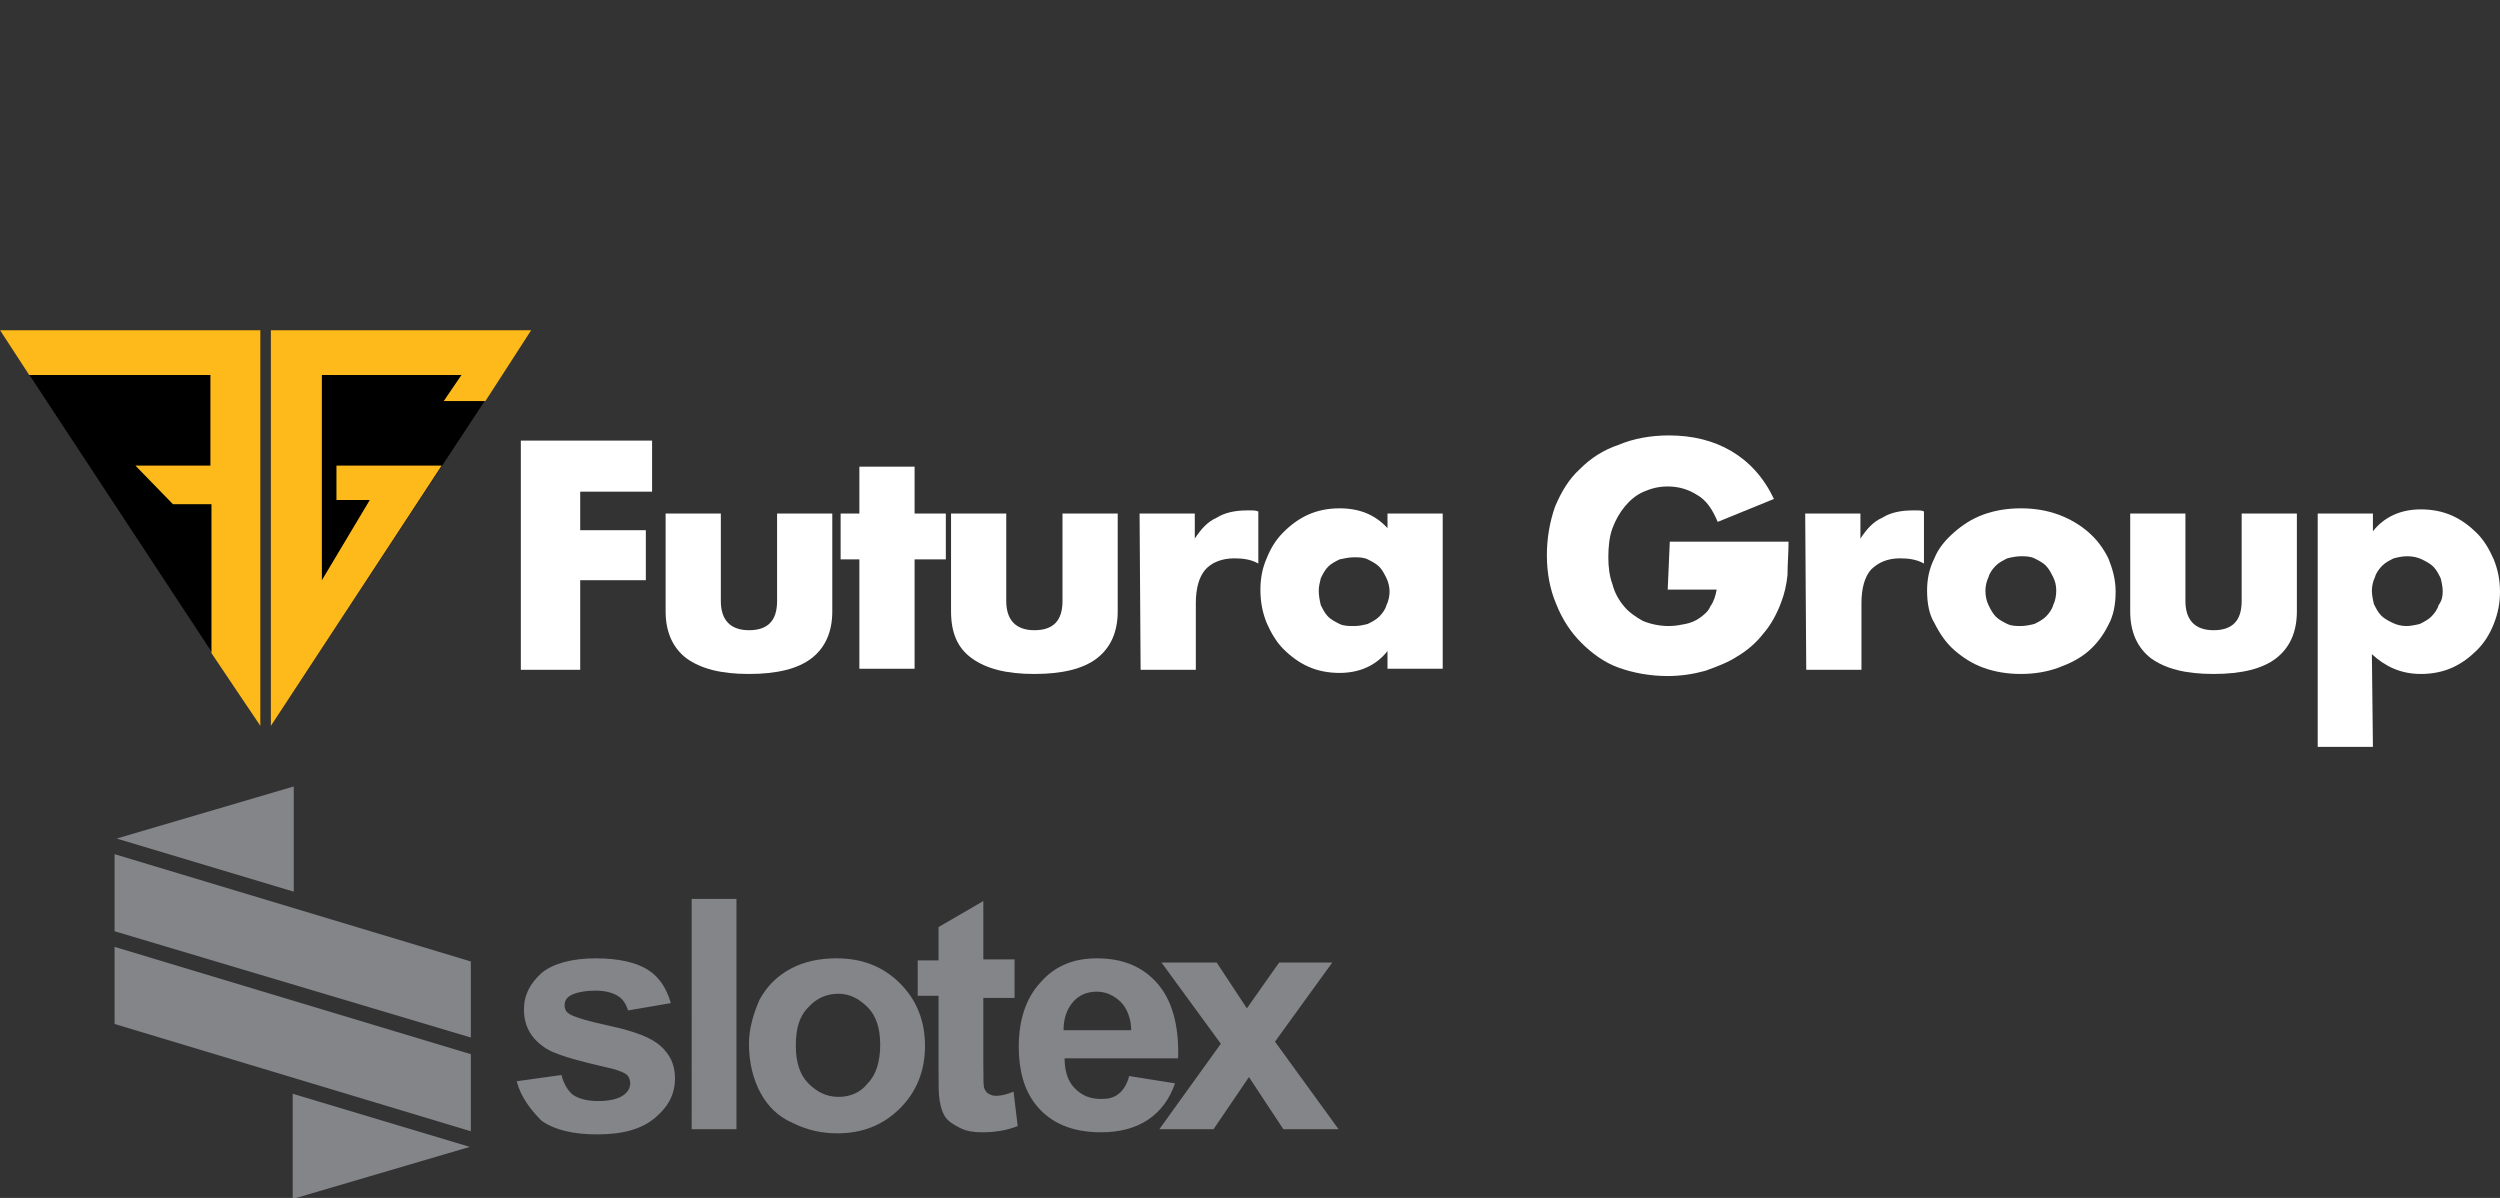
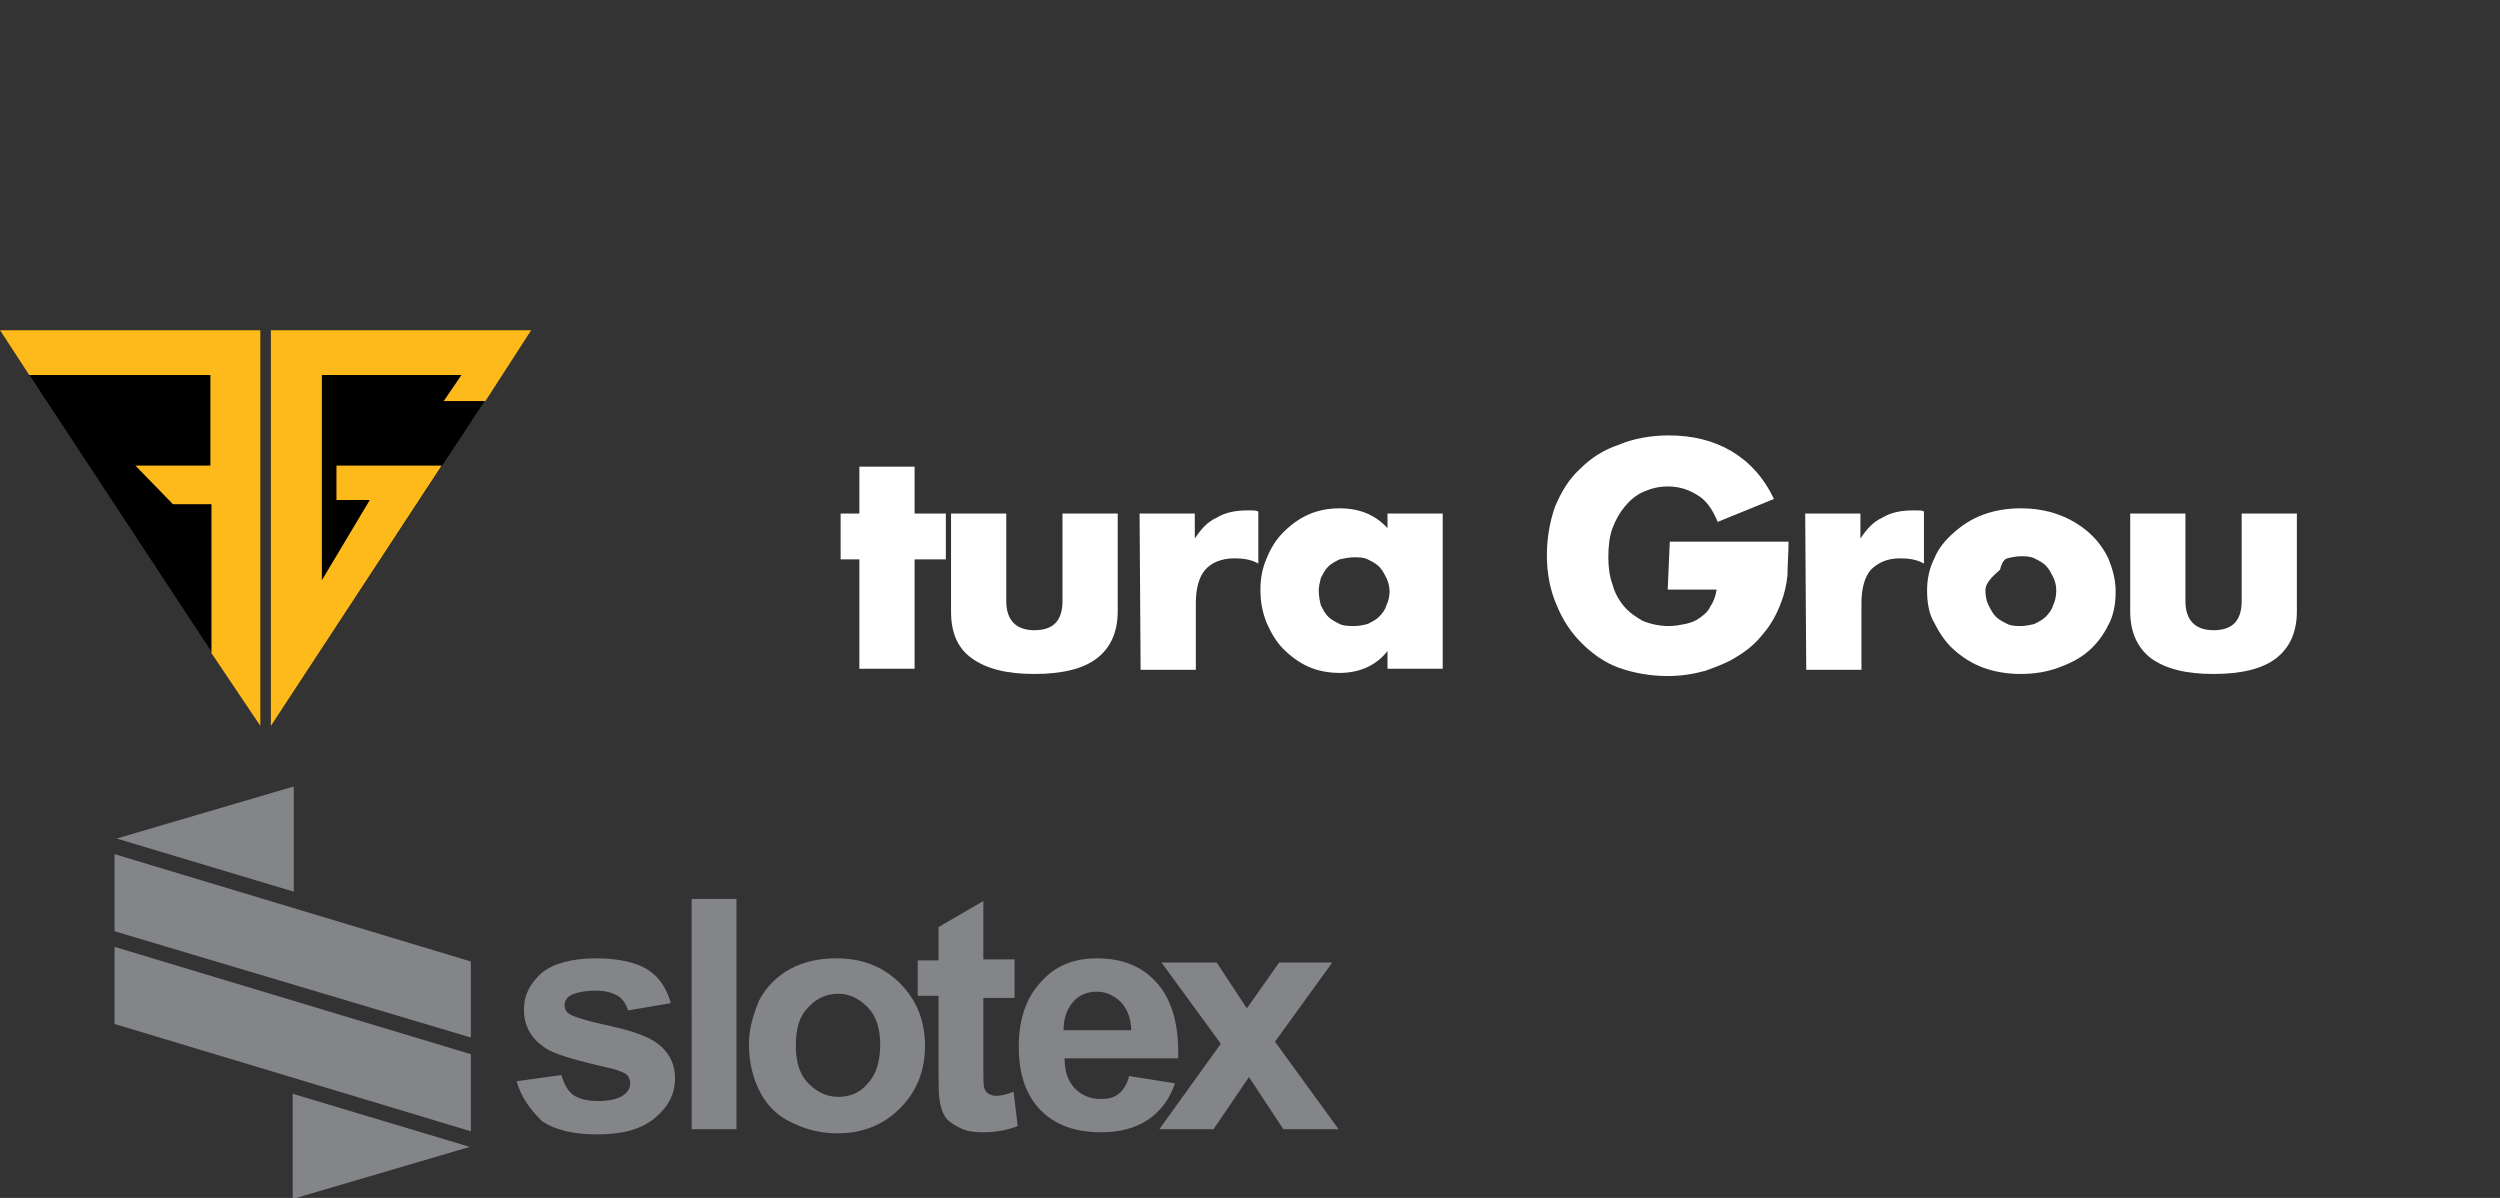
<svg xmlns="http://www.w3.org/2000/svg" id="Layer_2_00000061456019979983265420000013213220285377193641_" x="0px" y="0px" viewBox="0 0 240 115" style="enable-background:new 0 0 240 115;" xml:space="preserve">
  <rect x="0" y="0" width="240" height="115" fill="#333333" stroke="none" />
  <style type="text/css"> .st0{fill:#FFFFFF;} .st1{fill:#FDBA1A;} .st2{fill-rule:evenodd;clip-rule:evenodd;fill:#838589;} </style>
  <g id="Layer_1-2">
    <g>
-       <path class="st0" d="M62.6,47.2h-6.9v3.7H62v4.8h-6.3v8.6H50v-22h12.6V47.2L62.6,47.2z" />
-       <path class="st0" d="M69.2,49.3v8.4c0,1.8,0.9,2.8,2.7,2.8s2.7-0.9,2.7-2.8v-8.4h5.3v9.4c0,2-0.7,3.5-2,4.5s-3.3,1.5-6,1.5 s-4.6-0.5-6-1.5c-1.3-1-2-2.5-2-4.5v-9.4C63.9,49.3,69.2,49.3,69.2,49.3z" />
      <path class="st0" d="M87.8,64.2h-5.3V53.7h-1.8v-4.4h1.8v-4.5h5.3v4.5h3v4.4h-3V64.2L87.8,64.2z" />
      <path class="st0" d="M96.6,49.3v8.4c0,1.8,0.9,2.8,2.7,2.8s2.7-0.9,2.7-2.8v-8.4h5.3v9.4c0,2-0.7,3.5-2,4.5s-3.3,1.5-6,1.5 s-4.6-0.5-6-1.5s-2-2.5-2-4.5v-9.4C91.4,49.3,96.6,49.3,96.6,49.3z" />
      <path class="st0" d="M109.4,49.3h5.3v2.4c0.6-0.9,1.2-1.6,2.1-2c0.8-0.5,1.8-0.7,2.9-0.7h0.5c0.2,0,0.3,0,0.6,0.1v5 c-0.7-0.4-1.5-0.5-2.3-0.5c-1.2,0-2.2,0.4-2.8,1.1c-0.6,0.7-0.9,1.8-0.9,3.2v6.4h-5.3L109.4,49.3L109.4,49.3z" />
      <path class="st0" d="M133.2,49.3h5.3v14.9h-5.3v-1.7c-1.1,1.4-2.7,2.1-4.6,2.1c-1.1,0-2.1-0.2-3-0.6s-1.7-1-2.4-1.7 s-1.2-1.6-1.6-2.5c-0.4-1-0.6-2-0.6-3.2c0-1.1,0.2-2.1,0.6-3c0.4-1,0.9-1.8,1.6-2.5s1.5-1.3,2.4-1.7s1.9-0.6,3-0.6 c1.9,0,3.4,0.6,4.6,1.9C133.2,50.8,133.2,49.3,133.2,49.3z M126.6,56.7c0,0.5,0.1,1,0.2,1.4c0.2,0.4,0.4,0.8,0.7,1.1 c0.3,0.3,0.7,0.5,1.1,0.7s0.9,0.2,1.4,0.2s0.9-0.1,1.3-0.2c0.4-0.2,0.8-0.4,1.1-0.7s0.6-0.7,0.7-1.1c0.2-0.4,0.3-0.9,0.3-1.3 c0-0.4-0.1-0.9-0.3-1.3c-0.2-0.4-0.4-0.8-0.7-1.1s-0.7-0.5-1.1-0.7c-0.4-0.2-0.9-0.2-1.3-0.2c-0.5,0-0.9,0.1-1.4,0.2 c-0.4,0.2-0.8,0.4-1.1,0.7c-0.3,0.3-0.5,0.7-0.7,1.1C126.7,55.9,126.6,56.3,126.6,56.7L126.6,56.7z" />
      <path class="st0" d="M160.3,52h11.4c0,1.1-0.1,2.2-0.1,3.2c-0.1,1-0.3,1.8-0.6,2.6c-0.4,1.1-1,2.2-1.7,3c-0.7,0.9-1.5,1.6-2.5,2.2 c-0.9,0.6-2,1-3.1,1.4c-1.1,0.3-2.3,0.5-3.6,0.5c-1.7,0-3.3-0.3-4.7-0.8s-2.6-1.4-3.6-2.4s-1.8-2.2-2.4-3.7 c-0.6-1.4-0.9-3-0.9-4.7s0.3-3.3,0.8-4.7c0.6-1.4,1.3-2.6,2.4-3.6c1-1,2.2-1.8,3.7-2.3c1.4-0.6,3.1-0.9,4.8-0.9 c2.3,0,4.3,0.5,6,1.5s3.1,2.5,4.1,4.6l-5.4,2.2c-0.5-1.2-1.1-2.1-2-2.6c-0.8-0.5-1.7-0.8-2.8-0.8c-0.9,0-1.6,0.2-2.3,0.5 s-1.3,0.8-1.8,1.4c-0.5,0.6-0.9,1.3-1.2,2.1s-0.4,1.8-0.4,2.8c0,0.9,0.1,1.8,0.4,2.6c0.2,0.8,0.6,1.5,1.1,2.1s1.1,1,1.8,1.4 c0.7,0.3,1.6,0.5,2.5,0.5c0.6,0,1.1-0.1,1.6-0.2c0.5-0.1,1-0.3,1.4-0.6s0.8-0.6,1-1.1c0.3-0.4,0.5-1,0.6-1.6h-4.7L160.3,52 L160.3,52L160.3,52z" />
      <path class="st0" d="M173.3,49.3h5.3v2.4c0.6-0.9,1.2-1.6,2.1-2c0.8-0.5,1.8-0.7,2.9-0.7h0.5c0.2,0,0.4,0,0.6,0.1v5 c-0.7-0.4-1.5-0.5-2.3-0.5c-1.2,0-2.1,0.4-2.8,1.1c-0.6,0.7-0.9,1.8-0.9,3.2v6.4h-5.3L173.3,49.3L173.3,49.3z" />
-       <path class="st0" d="M185,56.7c0-1.1,0.2-2.1,0.7-3.1c0.4-1,1.1-1.8,1.9-2.5c0.8-0.7,1.7-1.3,2.8-1.7s2.3-0.6,3.6-0.6 s2.5,0.2,3.6,0.6c1.1,0.4,2.1,1,2.9,1.7s1.4,1.5,1.9,2.5c0.4,1,0.7,2,0.7,3.2s-0.2,2.3-0.7,3.2c-0.5,1-1.1,1.8-1.9,2.5 s-1.8,1.2-2.9,1.6c-1.1,0.4-2.3,0.6-3.6,0.6s-2.5-0.2-3.6-0.6s-2-1-2.8-1.7s-1.4-1.6-1.9-2.6C185.2,59,185,57.9,185,56.7L185,56.7 z M190.6,56.7c0,0.5,0.1,1,0.3,1.4s0.4,0.8,0.7,1.1s0.7,0.5,1.1,0.7s0.9,0.2,1.3,0.2s0.9-0.1,1.3-0.2c0.4-0.2,0.8-0.4,1.1-0.7 s0.6-0.7,0.7-1.1c0.2-0.4,0.3-0.9,0.3-1.4s-0.1-0.9-0.3-1.3c-0.2-0.4-0.4-0.8-0.7-1.1s-0.7-0.5-1.1-0.7s-0.9-0.2-1.3-0.2 s-0.9,0.1-1.3,0.2c-0.4,0.2-0.8,0.4-1.1,0.7s-0.6,0.7-0.7,1.1C190.7,55.8,190.6,56.3,190.6,56.7z" />
+       <path class="st0" d="M185,56.7c0-1.1,0.2-2.1,0.7-3.1c0.4-1,1.1-1.8,1.9-2.5c0.8-0.7,1.7-1.3,2.8-1.7s2.3-0.6,3.6-0.6 s2.5,0.2,3.6,0.6c1.1,0.4,2.1,1,2.9,1.7s1.4,1.5,1.9,2.5c0.4,1,0.7,2,0.7,3.2s-0.2,2.3-0.7,3.2c-0.5,1-1.1,1.8-1.9,2.5 s-1.8,1.2-2.9,1.6c-1.1,0.4-2.3,0.6-3.6,0.6s-2.5-0.2-3.6-0.6s-2-1-2.8-1.7s-1.4-1.6-1.9-2.6C185.2,59,185,57.9,185,56.7L185,56.7 z M190.6,56.7c0,0.5,0.1,1,0.3,1.4s0.4,0.8,0.7,1.1s0.7,0.5,1.1,0.7s0.9,0.2,1.3,0.2s0.9-0.1,1.3-0.2c0.4-0.2,0.8-0.4,1.1-0.7 s0.6-0.7,0.7-1.1c0.2-0.4,0.3-0.9,0.3-1.4s-0.1-0.9-0.3-1.3c-0.2-0.4-0.4-0.8-0.7-1.1s-0.7-0.5-1.1-0.7s-0.9-0.2-1.3-0.2 s-0.9,0.1-1.3,0.2s-0.6,0.7-0.7,1.1C190.7,55.8,190.6,56.3,190.6,56.7z" />
      <path class="st0" d="M209.8,49.3v8.4c0,1.8,0.9,2.8,2.7,2.8s2.7-0.9,2.7-2.8v-8.4h5.3v9.4c0,2-0.7,3.5-2,4.5s-3.3,1.5-6,1.5 s-4.6-0.5-6-1.5c-1.3-1-2-2.5-2-4.5v-9.4L209.8,49.3L209.8,49.3z" />
-       <path class="st0" d="M227.8,71.7h-5.3V49.3h5.3V51c1.1-1.4,2.7-2.1,4.6-2.1c1.1,0,2.1,0.2,3,0.6c0.9,0.4,1.7,1,2.4,1.7 s1.2,1.6,1.6,2.5c0.4,1,0.6,2,0.6,3.1s-0.2,2.1-0.6,3.1c-0.4,1-0.9,1.8-1.6,2.5c-0.7,0.7-1.5,1.3-2.4,1.7s-1.9,0.6-3,0.6 c-1.9,0-3.4-0.7-4.7-1.9L227.8,71.7L227.8,71.7z M234.5,56.8c0-0.5-0.1-0.9-0.2-1.3c-0.2-0.4-0.4-0.8-0.7-1.1s-0.7-0.5-1.1-0.7 c-0.4-0.2-0.9-0.3-1.4-0.3s-0.9,0.1-1.3,0.2c-0.4,0.2-0.8,0.4-1.1,0.7s-0.6,0.7-0.7,1.1c-0.2,0.4-0.3,0.9-0.3,1.3 c0,0.4,0.1,0.9,0.2,1.3c0.2,0.4,0.4,0.8,0.7,1.1s0.7,0.5,1.1,0.7s0.9,0.3,1.3,0.3s0.9-0.1,1.3-0.2c0.4-0.2,0.8-0.4,1.1-0.7 s0.6-0.7,0.7-1.1C234.4,57.7,234.5,57.3,234.5,56.8L234.5,56.8z" />
      <path d="M25,31.7H0l25,38V31.7z" />
      <path d="M26,31.7h25l-25,38V31.7z" />
      <path class="st1" d="M25,69.7l-4.7-7V48.4h-3.7L13,44.7h7.2V36H2.8L0,31.7h25V69.7z" />
      <path class="st1" d="M42.4,44.7H32.3V48h3.2l-4.6,7.7V36h13.4l-1.7,2.5h4l4.4-6.8H26v38L42.4,44.7z" />
    </g>
  </g>
  <g id="logo-_x2F_-slotex-_x2F_-grey">
    <path id="Fill-1" class="st2" d="M45.1,110.1l-17,5V105L45.1,110.1z M11.2,80.5l17,5.1V75.5L11.2,80.5z M11,90.9v7.4l34.2,10.3 v-7.4L11,90.9z M45.2,99.6L11,89.4V82l34.2,10.3V99.6z M49.6,103.8l4.3-0.6c0.2,0.8,0.6,1.5,1.1,1.9c0.6,0.4,1.4,0.6,2.4,0.6 c1.1,0,2-0.2,2.5-0.6c0.4-0.3,0.6-0.7,0.6-1.1c0-0.3-0.1-0.6-0.3-0.8c-0.2-0.2-0.7-0.4-1.4-0.6c-3.5-0.8-5.7-1.4-6.6-2.1 c-1.3-0.9-1.9-2.1-1.9-3.6c0-1.4,0.6-2.5,1.7-3.5c1.1-0.9,2.9-1.4,5.2-1.4c2.2,0,3.9,0.4,5,1.1s1.8,1.8,2.2,3.2L60.3,97 c-0.2-0.6-0.5-1.1-1-1.4s-1.2-0.5-2.1-0.5c-1.1,0-2,0.2-2.5,0.5c-0.3,0.2-0.5,0.5-0.5,0.9c0,0.3,0.1,0.6,0.4,0.8 c0.4,0.3,1.7,0.7,4,1.2s3.9,1.1,4.8,1.9c0.9,0.8,1.4,1.8,1.4,3.1c0,1.5-0.6,2.7-1.9,3.8c-1.3,1.1-3.1,1.6-5.6,1.6 c-2.2,0-4-0.4-5.3-1.3C50.9,106.5,50,105.3,49.6,103.8L49.6,103.8z M66.4,108.4h4.3V86.3h-4.3V108.4z M71.9,100.2 c0,1.8,0.4,3.4,1.1,4.7c0.7,1.3,1.7,2.3,3.1,2.9c1.4,0.7,2.8,1,4.3,1c2.4,0,4.4-0.8,6-2.4s2.4-3.6,2.4-6s-0.8-4.4-2.4-6 S82.8,92,80.3,92c-1.6,0-3.1,0.3-4.4,1s-2.3,1.7-3,3C72.3,97.4,71.9,98.8,71.9,100.2L71.9,100.2z M76.4,100.4 c0,1.6,0.4,2.8,1.2,3.6c0.8,0.8,1.7,1.3,2.9,1.3c1.1,0,2.1-0.4,2.8-1.3c0.8-0.8,1.2-2.1,1.2-3.7s-0.4-2.8-1.2-3.6 c-0.8-0.8-1.7-1.3-2.8-1.3c-1.1,0-2.1,0.4-2.9,1.3C76.7,97.6,76.4,98.8,76.4,100.4L76.4,100.4z M97.4,92.4v3.4h-3v6.4 c0,1.3,0,2.1,0.1,2.3c0.1,0.2,0.2,0.4,0.4,0.5c0.2,0.1,0.4,0.2,0.7,0.2c0.4,0,1-0.1,1.7-0.4l0.4,3.3c-1,0.4-2.1,0.6-3.4,0.6 c-0.8,0-1.5-0.1-2.1-0.4s-1.1-0.6-1.4-1s-0.5-1-0.6-1.7c-0.1-0.5-0.1-1.5-0.1-3v-7h-2v-3.4h2V89l4.3-2.5v5.6h3V92.4z M108.4,103.3 c-0.2,0.8-0.6,1.4-1,1.7c-0.5,0.4-1,0.5-1.7,0.5c-1,0-1.8-0.3-2.5-1s-1-1.7-1-2.9h10.9c0.1-3.2-0.6-5.6-2-7.2s-3.3-2.4-5.8-2.4 c-2.2,0-4,0.7-5.4,2.3c-1.4,1.5-2.1,3.6-2.1,6.2c0,2.2,0.5,4.1,1.6,5.5c1.4,1.8,3.5,2.7,6.3,2.7c1.8,0,3.3-0.4,4.5-1.2 c1.2-0.8,2.1-2,2.6-3.5L108.4,103.3z M108.6,99c0-1.2-0.4-2.2-1-2.8c-0.6-0.6-1.4-1-2.3-1s-1.7,0.3-2.3,1c-0.6,0.7-0.9,1.6-0.9,2.7 h6.5C108.6,98.9,108.6,99,108.6,99z M111.3,108.4l5.9-8.2l-5.7-7.8h5.3l2.9,4.4l3.1-4.4h5.1l-5.5,7.6l6.1,8.4h-5.3l-3.3-5l-3.4,5 H111.3z" />
  </g>
</svg>